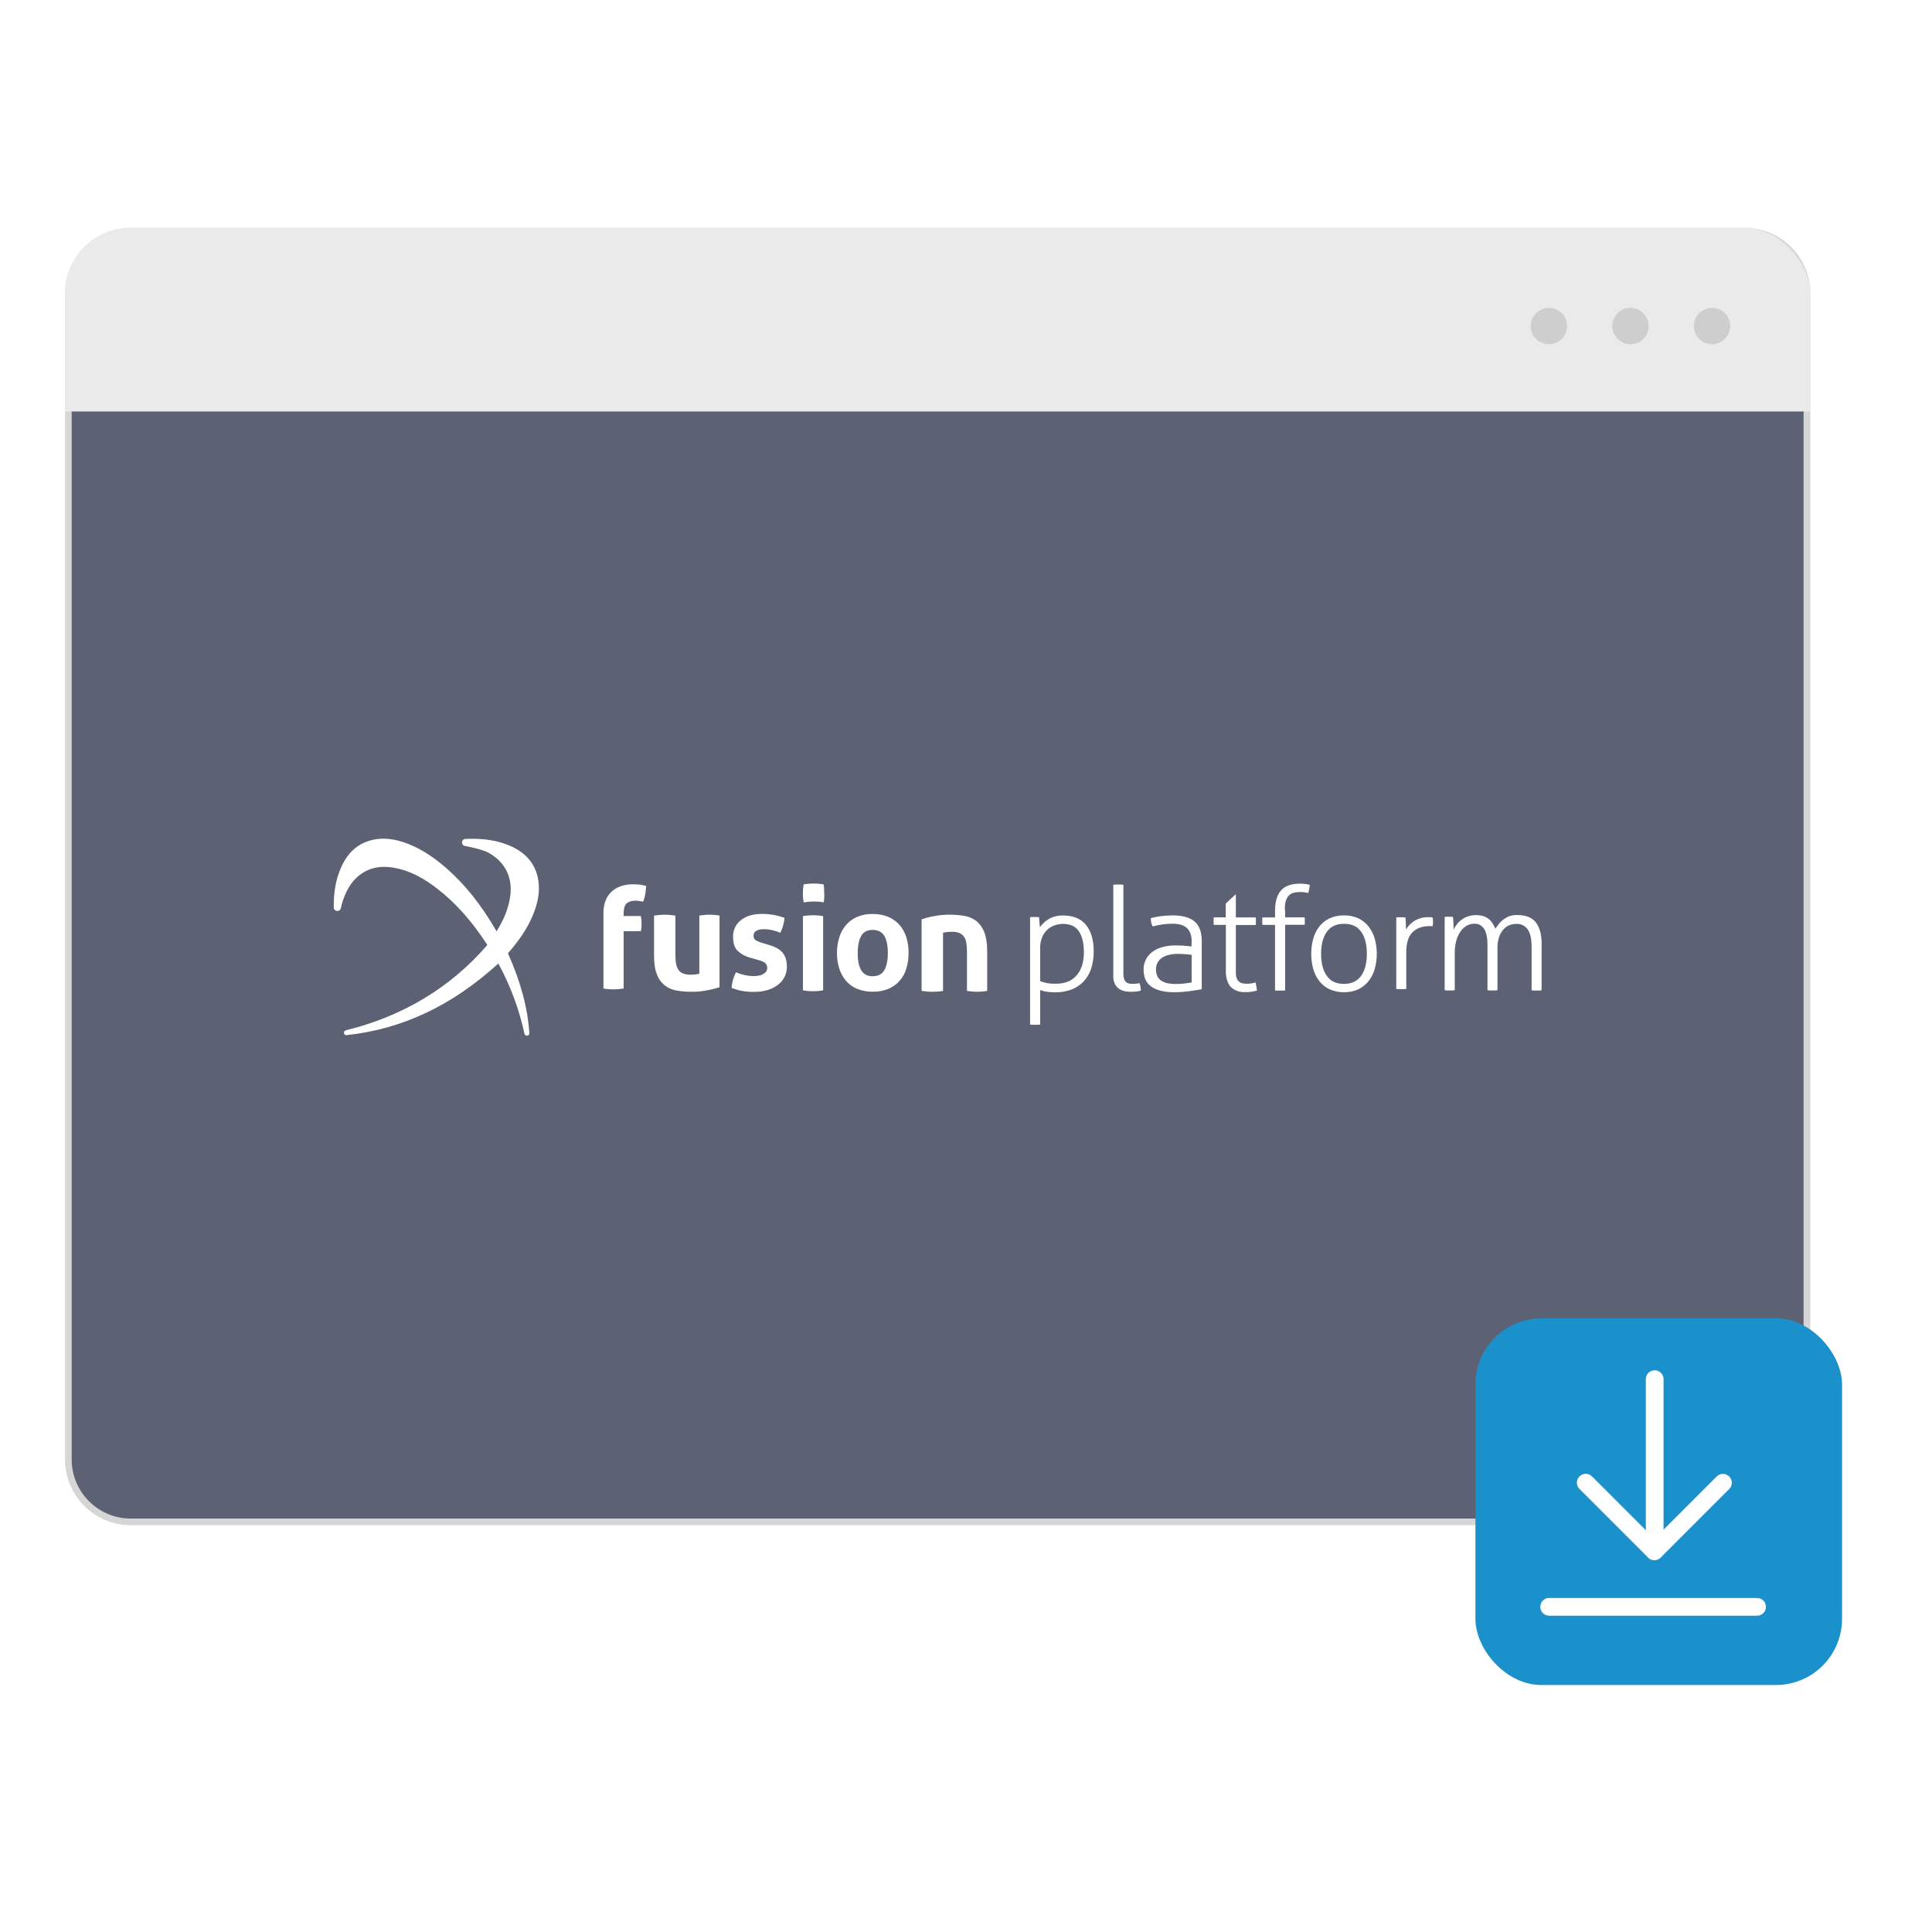
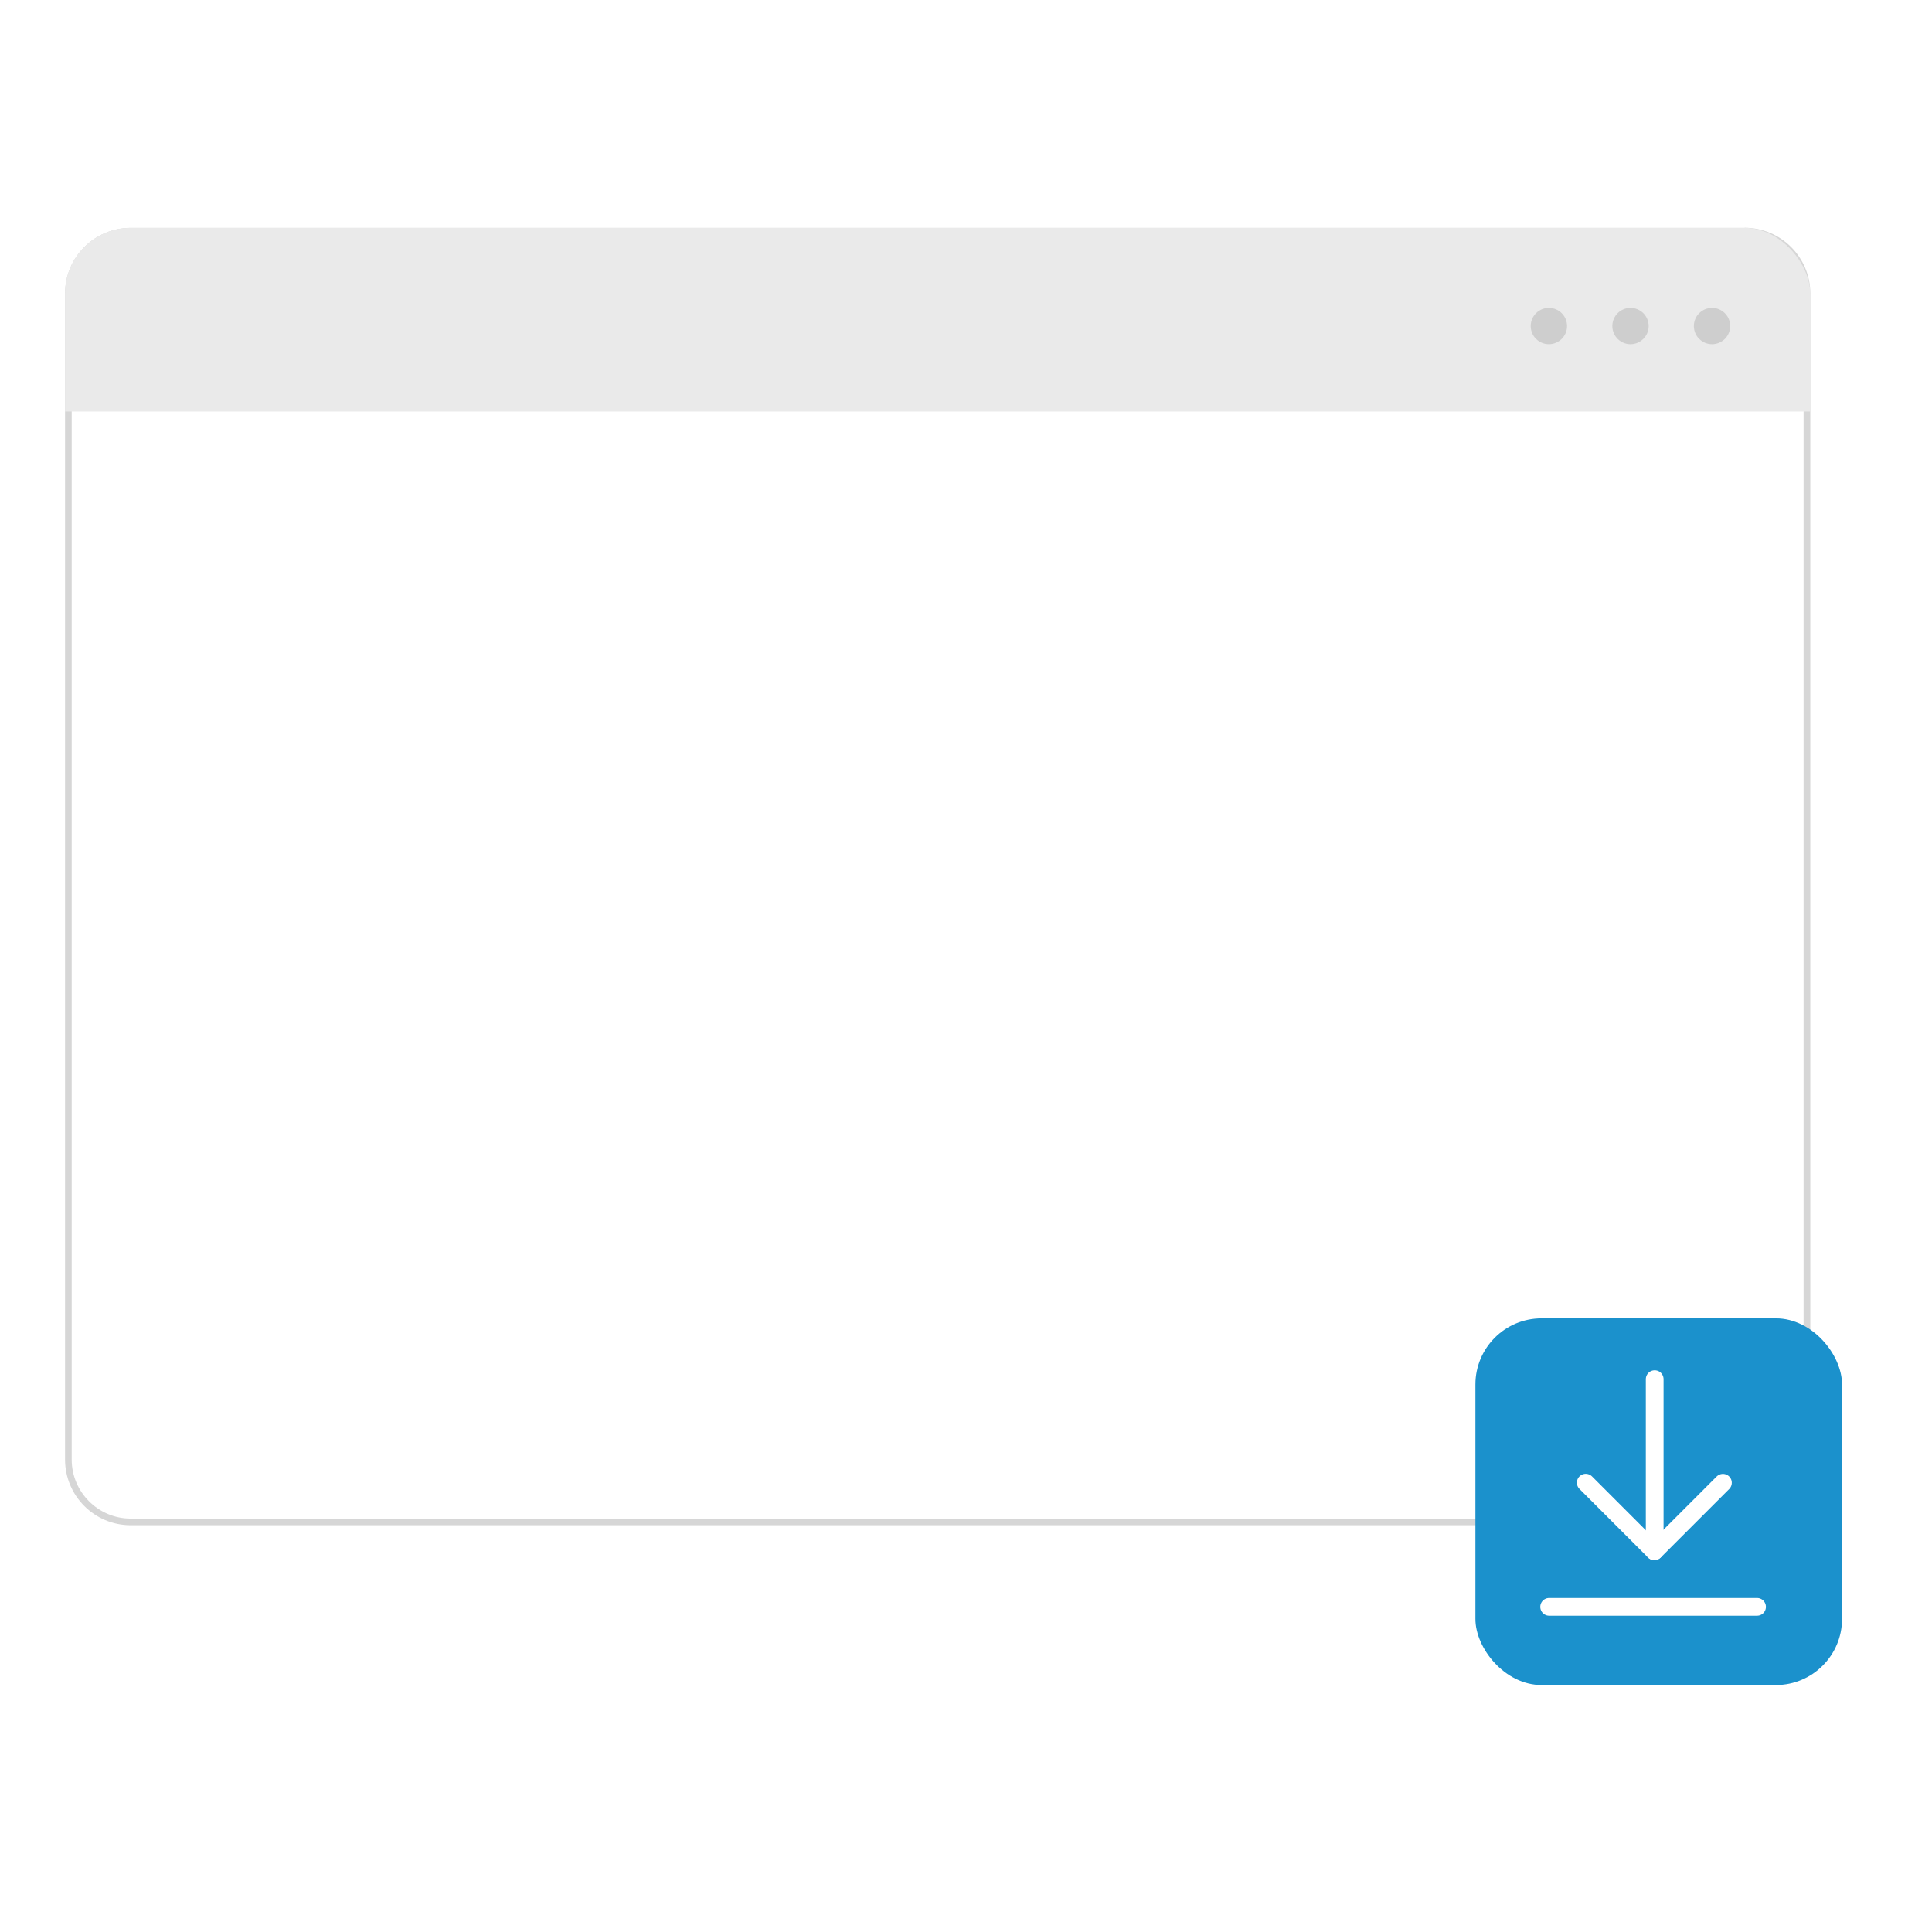
<svg xmlns="http://www.w3.org/2000/svg" id="Camada_1" data-name="Camada 1" viewBox="0 0 218 218">
  <defs>
    <style> .cls-1 { fill: #eaeaea; } .cls-1, .cls-2, .cls-3, .cls-4, .cls-5, .cls-6, .cls-7 { stroke-width: 0px; } .cls-2, .cls-8 { fill: none; } .cls-3 { fill: #1b91cc; filter: url(#drop-shadow-6); } .cls-4 { fill: #cecece; } .cls-5 { fill: #d6d6d6; } .cls-9 { filter: url(#drop-shadow-5); } .cls-10 { clip-path: url(#clippath); } .cls-6 { fill: #5c6273; } .cls-7 { fill: #fff; } .cls-8 { stroke: #fff; stroke-linecap: round; stroke-miterlimit: 10; stroke-width: 2px; } </style>
    <filter id="drop-shadow-5">
      <feOffset dx="1" dy="1" />
      <feGaussianBlur result="blur" stdDeviation="1" />
      <feFlood flood-color="#000" flood-opacity=".1" />
      <feComposite in2="blur" operator="in" />
      <feComposite in="SourceGraphic" />
    </filter>
    <clipPath id="clippath">
      <rect class="cls-2" x="6.34" y="24.71" width="196.92" height="146.38" rx="7.41" ry="7.41" />
    </clipPath>
    <filter id="drop-shadow-6">
      <feOffset dx="1" dy="1" />
      <feGaussianBlur result="blur-2" stdDeviation="1" />
      <feFlood flood-color="#000" flood-opacity=".1" />
      <feComposite in2="blur-2" operator="in" />
      <feComposite in="SourceGraphic" />
    </filter>
  </defs>
  <g class="cls-9">
    <g>
      <g>
-         <rect class="cls-6" x="6.71" y="25.08" width="196.17" height="145.63" rx="7.03" ry="7.03" />
        <path class="cls-5" d="M195.85,25.46c3.67,0,6.66,2.99,6.66,6.66v131.57c0,3.67-2.99,6.66-6.66,6.66H13.75c-3.67,0-6.66-2.99-6.66-6.66V32.11c0-3.67,2.99-6.66,6.66-6.66h182.11M195.85,24.71H13.75c-4.09,0-7.41,3.32-7.41,7.41v131.57c0,4.09,3.32,7.41,7.41,7.41h182.11c4.09,0,7.41-3.32,7.41-7.41V32.11c0-4.09-3.32-7.41-7.41-7.41h0Z" />
      </g>
      <g class="cls-10">
        <rect class="cls-1" x=".14" y="21.32" width="214.06" height="24.11" />
      </g>
      <g>
        <circle class="cls-4" cx="173.77" cy="35.79" r="2.05" />
        <circle class="cls-4" cx="182.98" cy="35.79" r="2.05" />
        <circle class="cls-4" cx="192.18" cy="35.79" r="2.05" />
      </g>
    </g>
    <g id="Camada_2" data-name="Camada 2">
      <g id="Camada_1-2" data-name="Camada 1-2">
        <g id="Nova_Logo_Fusion" data-name="Nova Logo Fusion">
-           <path class="cls-7" d="M56.3,106.53c1.46,3.27,2.25,6.23,2.43,9.05,0,.14-.09.27-.24.29h-.04c-.13,0-.24-.09-.27-.22-.6-2.78-1.6-5.46-2.96-7.95l-1.24-2.08s-.02-.05-.04-.07c-1.7-2.62-3.53-4.67-5.58-6.26-1.56-1.21-2.97-1.94-4.44-2.28-1.6-.38-2.94-.21-4.06.53-.98.64-1.65,1.59-2.14,2.99-.11.31-.19.63-.26.95-.04.2-.23.33-.43.31-.21-.01-.37-.19-.37-.39-.02-1.7.22-3.08.76-4.36.71-1.71,1.81-2.76,3.34-3.2,1.12-.32,2.33-.27,3.67.16,1.69.55,3.27,1.5,4.98,3,2.09,1.84,3.9,4.12,5.56,6.98l.05.09,1.27,2.45Z" />
-         </g>
+           </g>
        <g id="Nova_Logo_Fusion-2" data-name="Nova Logo Fusion-2">
-           <path class="cls-7" d="M56.3,106.58l.12-.14.1-.11c1.4-1.64,2.31-3.13,2.85-4.7.46-1.33.56-2.53.3-3.67-.35-1.54-1.33-2.69-2.94-3.44-1.43-.67-3.19-.96-5.21-.86-.2,0-.37.17-.39.37-.02.2.12.39.32.42.88.17,2.05.44,2.65.76,1.92,1.04,2.81,2.88,2.45,5.06-.21,1.3-.69,2.49-1.53,3.84-.18.29-1.05,1.54-1.05,1.54-4.14,4.79-9.51,8.02-15.95,9.61-.15.03-.24.18-.21.33.03.14.16.23.31.21,6.28-.68,11.87-3.32,17.09-8.06,0,0,.92-.95,1.08-1.17Z" />
-         </g>
+           </g>
        <path class="cls-7" d="M67.09,104.07v-2.1c0-.46.07-.92.24-1.35.14-.38.37-.72.67-1,.3-.28.66-.49,1.04-.62.43-.15.88-.22,1.33-.22.27,0,.54.01.82.04.24.03.48.08.72.15-.02.32-.05.63-.1.94-.05.29-.13.56-.24.83-.12-.02-.24-.04-.37-.07-.17-.03-.34-.04-.52-.04-.33-.01-.65.08-.92.26-.24.17-.37.55-.39,1.12v.35h1.94c.03.15.05.3.07.46,0,.14.01.28.01.43s0,.27-.01.39c-.01.14-.04.29-.07.43h-1.94v6.47c-.37.06-.75.09-1.13.1-.38,0-.77-.03-1.15-.1v-6.47Z" />
        <path class="cls-7" d="M72.79,102.32c.8-.14,1.62-.14,2.42,0v4.46c0,.36.03.73.1,1.08.05.25.16.48.32.67.14.16.33.29.54.35.24.07.5.11.75.1.33,0,.67-.03.99-.11v-6.56c.37-.06.75-.1,1.13-.1.38,0,.77.03,1.15.1v8.08c-.45.15-.92.26-1.39.35-.59.12-1.19.17-1.79.17-.54,0-1.07-.04-1.6-.13-.49-.07-.95-.26-1.35-.55-.41-.32-.73-.75-.92-1.24-.23-.55-.34-1.27-.34-2.18v-4.49Z" />
        <path class="cls-7" d="M110.39,110.81c-.75.13-1.52.13-2.28,0v-4.47c0-.36-.03-.73-.1-1.08-.05-.25-.16-.48-.32-.67-.14-.16-.33-.29-.54-.35-.24-.07-.5-.11-.75-.1-.33,0-.67.03-.99.11v6.56c-.4.07-.8.1-1.2.1-.41,0-.82-.04-1.22-.1v-8.08c.45-.15.92-.27,1.38-.35.59-.12,1.19-.17,1.79-.17.54,0,1.08.04,1.61.13.49.07.95.26,1.35.55.41.32.73.75.92,1.24.23.55.35,1.27.35,2.18v4.5Z" />
        <path class="cls-7" d="M83.65,107.06c-.53-.13-1.02-.4-1.42-.77-.34-.34-.51-.85-.51-1.54-.04-.75.29-1.47.89-1.93.59-.47,1.39-.7,2.41-.7.42,0,.84.04,1.25.11.43.08.84.19,1.25.34-.02.3-.08.59-.16.88-.08.28-.18.54-.31.8-.28-.12-.57-.21-.86-.28-.32-.08-.66-.12-.99-.12-.3-.01-.59.04-.86.17-.2.11-.32.32-.31.55-.02.19.06.38.21.5.19.12.4.21.62.28l.92.28c.28.08.56.18.82.32.23.12.45.27.63.46.18.2.32.43.41.68.1.32.15.66.15.99,0,.39-.08.77-.25,1.12-.17.35-.42.66-.73.9-.35.27-.74.47-1.16.6-.5.15-1.02.23-1.54.22-.26,0-.5,0-.71-.02-.21-.02-.42-.04-.63-.08-.2-.04-.4-.08-.59-.14s-.41-.12-.63-.21c.02-.3.07-.6.15-.89.09-.3.2-.59.33-.87.33.13.67.24,1.02.32.33.07.66.11,1,.11.17,0,.33-.02.49-.04.17-.03.34-.07.5-.15.14-.07.27-.16.38-.28.23-.31.2-.74-.08-1.01-.2-.13-.42-.24-.66-.3l-1.01-.29Z" />
        <path class="cls-7" d="M89.6,102.37v8.38c.75.13,1.52.13,2.28,0v-8.38c-.75-.13-1.52-.13-2.28,0Z" />
        <path class="cls-7" d="M97.47,110.9c-.61.01-1.22-.1-1.78-.33-.48-.21-.91-.52-1.25-.92-.34-.41-.59-.88-.75-1.39-.17-.56-.26-1.14-.25-1.72,0-.59.08-1.18.25-1.74.15-.51.41-.99.75-1.4.34-.4.77-.72,1.25-.93.56-.24,1.17-.36,1.78-.34.61-.01,1.22.1,1.79.34.49.21.92.53,1.27.93.34.41.6.89.75,1.4.17.56.25,1.15.24,1.74,0,.58-.08,1.16-.24,1.72-.15.51-.4.98-.75,1.39-.35.4-.78.71-1.27.92-.57.23-1.17.35-1.79.33ZM97.47,109.15c.61,0,1.04-.22,1.31-.67.26-.45.4-1.1.4-1.94s-.13-1.49-.4-1.94-.7-.67-1.31-.67-1.03.22-1.29.67-.4,1.1-.4,1.94.13,1.49.4,1.94.69.68,1.29.68h0Z" />
        <path class="cls-7" d="M92,99.83c0-.17,0-.35-.01-.52-.01-.17-.03-.35-.06-.52-.17-.03-.37-.05-.57-.07s-.39-.02-.57-.02-.35,0-.55.02-.39.04-.56.07c-.06.34-.09.69-.09,1.03,0,.33.03.67.09,1,.37-.06.74-.09,1.11-.1.38,0,.77.03,1.15.1.03-.16.05-.32.06-.49.01-.17.02-.34.02-.51Z" />
-         <path class="cls-7" d="M115.24,102.49c.1-.01.18-.02.28-.02s.18,0,.24,0h.24c.08,0,.16.01.24.02l.1,1.14c.26-.37.59-.69.98-.92.5-.29,1.08-.43,1.66-.41.48,0,.95.07,1.4.24.41.15.79.4,1.08.73.32.37.55.8.7,1.27.18.6.26,1.21.25,1.84,0,.65-.09,1.3-.29,1.92-.18.54-.47,1.03-.85,1.45-.38.4-.86.71-1.38.91-.6.22-1.23.32-1.87.31-.28,0-.56-.02-.84-.06-.28-.03-.55-.1-.81-.2v3.9c-.1.01-.19.02-.31.02s-.21,0-.26,0h-.27c-.11,0-.2-.01-.3-.02v-12.11ZM116.37,109.71c.25.1.51.17.77.22.35.06.71.08,1.06.07.41,0,.82-.07,1.2-.2.38-.13.71-.35.99-.64.3-.32.52-.7.67-1.11.17-.52.25-1.07.24-1.62,0-1-.19-1.78-.56-2.34-.37-.56-.97-.84-1.8-.84-.29,0-.57.05-.84.13-.31.09-.59.24-.84.45-.27.23-.48.51-.63.83-.18.4-.27.84-.26,1.29v3.77Z" />
        <path class="cls-7" d="M124.63,98.83c.09-.01.19-.02.28-.02.12,0,.22,0,.28,0s.15,0,.28,0c.1,0,.2.01.29.02v10.02c-.01.22.02.45.1.66.09.26.33.45.61.48.11.02.23.02.35.02.13,0,.27,0,.4-.02.12-.01.23-.03.35-.06.06.13.1.28.12.42.02.15.04.29.05.42-.18.06-.36.1-.55.11-.2.02-.39.03-.56.03-.24,0-.49-.02-.73-.07-.23-.05-.45-.14-.65-.28-.2-.14-.35-.33-.46-.55-.13-.29-.19-.6-.17-.92v-10.27Z" />
        <path class="cls-7" d="M133.47,105.29c0-.71-.18-1.24-.54-1.57s-.89-.49-1.59-.49c-.77,0-1.54.1-2.28.31-.07-.13-.12-.27-.15-.42-.04-.17-.06-.34-.06-.52.36-.1.73-.17,1.1-.22.45-.06.9-.09,1.35-.09,1.12,0,1.95.23,2.49.69.54.46.81,1.18.81,2.17v5.47c-.4.08-.89.15-1.47.23-.54.07-1.09.11-1.64.11-1.07,0-1.92-.2-2.53-.6-.61-.4-.92-1.05-.92-1.95-.02-.8.36-1.55,1.01-2.02.34-.25.73-.43,1.14-.53.48-.13.97-.19,1.46-.18.41,0,.77.01,1.07.04.3.03.55.05.73.07v-.5ZM133.47,106.74c-.18-.02-.41-.05-.69-.07s-.54-.04-.79-.04c-.81,0-1.44.15-1.88.45-.44.29-.69.78-.67,1.3-.02.3.06.6.2.87.13.21.31.38.53.49.22.12.46.19.71.23.26.04.52.06.78.06.31,0,.63-.02.94-.05.29-.03.58-.08.86-.13v-3.11Z" />
        <path class="cls-7" d="M137.31,103.36h-1.34c-.02-.06-.03-.12-.03-.18v-.5c0-.06.01-.12.03-.17h1.34v-1.56l1.07-1h.07v2.57h2.24c.01.06.02.12.02.17v.5c0,.06,0,.12-.02.18h-2.24v5.41c0,.22.03.44.11.64.06.14.15.27.28.37.11.09.25.15.39.17.15.03.3.04.45.04.34,0,.67-.04.99-.15.08.3.13.61.16.92-.44.13-.9.19-1.36.18-.54.02-1.08-.15-1.5-.5-.38-.33-.58-.87-.65-1.62v-5.49Z" />
        <path class="cls-7" d="M142.87,103.36h-1.41c-.02-.05-.02-.11-.03-.16v-.5c0-.06.01-.12.03-.18h1.41v-.76c0-1.02.23-1.78.68-2.29.45-.51,1.16-.76,2.14-.76.21,0,.42.01.62.04.16.02.32.05.48.09-.02.21-.05.37-.07.5s-.06.27-.1.42c-.1-.02-.23-.05-.39-.07-.17-.03-.35-.04-.52-.04-.25,0-.5.03-.75.09-.21.05-.4.17-.55.32-.16.19-.28.41-.34.66-.1.35-.12.72-.06,1.09v.7h2.2c.01.06.02.12.02.18v.5c0,.05,0,.11-.02.16h-2.2v7.41c-.13.01-.22.02-.33.02s-.2,0-.27,0h-.26c-.09,0-.19-.01-.28-.02v-7.41Z" />
        <path class="cls-7" d="M150.65,110.96c-.56.01-1.11-.1-1.62-.33-.45-.21-.85-.53-1.16-.92-.32-.41-.55-.88-.69-1.38-.3-1.12-.3-2.29,0-3.41.14-.5.37-.97.69-1.38.31-.39.71-.71,1.16-.92.51-.23,1.06-.34,1.62-.33.56-.01,1.11.1,1.62.33.45.21.84.53,1.15.92.32.41.56.88.7,1.38.31,1.11.31,2.29,0,3.41-.14.5-.38.97-.7,1.38-.31.39-.7.7-1.15.92-.51.23-1.06.34-1.62.33ZM150.65,110.02c.86,0,1.51-.31,1.94-.92.43-.61.64-1.44.64-2.48,0-1.05-.21-1.88-.64-2.48-.43-.61-1.07-.91-1.94-.9-.87,0-1.51.3-1.94.91s-.64,1.43-.64,2.48.21,1.88.64,2.48c.43.61,1.07.91,1.94.91Z" />
        <path class="cls-7" d="M156.54,102.52c.09,0,.18-.02.27-.02s.17,0,.25,0h.26c.08,0,.17.01.26.02.02.18.04.41.05.67s.02.49.02.7c.53-.92,1.54-1.46,2.61-1.39h.18c.07,0,.14,0,.21.01.03.17.05.34.05.51,0,.16-.02.33-.05.49-.09,0-.16-.01-.21-.01h-.17c-.78,0-1.41.23-1.88.68-.47.46-.71,1.21-.71,2.26v4.15c-.09.01-.19.02-.28.02h-.56c-.1,0-.2-.01-.29-.02v-8.07Z" />
-         <path class="cls-7" d="M161.96,102.47c.09-.01.17-.02.25-.03s.16,0,.24,0h.25c.08,0,.16.01.25.03.02.2.04.43.05.7s.02.52.02.73c.1-.22.22-.42.37-.61.32-.41.76-.72,1.25-.89.29-.1.6-.14.91-.14.28,0,.55.03.82.11.22.07.42.18.6.32.17.13.32.3.44.48.12.2.23.41.32.62.12-.18.26-.35.41-.55.15-.19.33-.35.52-.5.21-.15.44-.28.68-.37.28-.09.57-.13.86-.12.97,0,1.67.28,2.1.83.43.56.65,1.35.65,2.39v5.27c-.09.01-.19.02-.28.03h-.56c-.1,0-.2-.01-.29-.03v-4.89c0-.89-.14-1.54-.43-1.96-.29-.43-.78-.67-1.3-.64-.32,0-.63.06-.92.21-.26.14-.48.34-.66.57-.18.26-.32.54-.4.84-.09.33-.14.68-.14,1.02v4.84c-.09.01-.19.02-.28.03h-.56c-.1,0-.2-.01-.29-.03v-5.14c0-.8-.13-1.4-.38-1.78-.24-.38-.66-.6-1.1-.58-.31,0-.62.08-.89.24-.28.17-.52.4-.7.68-.21.32-.37.67-.46,1.04-.11.43-.17.87-.16,1.32v4.22c-.09.01-.19.02-.29.03h-.56c-.1,0-.2-.01-.29-.03v-8.29Z" />
      </g>
    </g>
  </g>
  <g>
    <rect class="cls-3" x="165.48" y="147.76" width="41.37" height="41.37" rx="7.46" ry="7.46" />
    <g>
      <g>
        <line class="cls-8" x1="186.71" y1="155.62" x2="186.71" y2="174.97" />
        <line class="cls-8" x1="178.93" y1="167.3" x2="186.66" y2="175.03" />
        <line class="cls-8" x1="194.41" y1="167.31" x2="186.68" y2="175.04" />
      </g>
      <line class="cls-8" x1="174.8" y1="181.31" x2="198.26" y2="181.31" />
    </g>
  </g>
</svg>